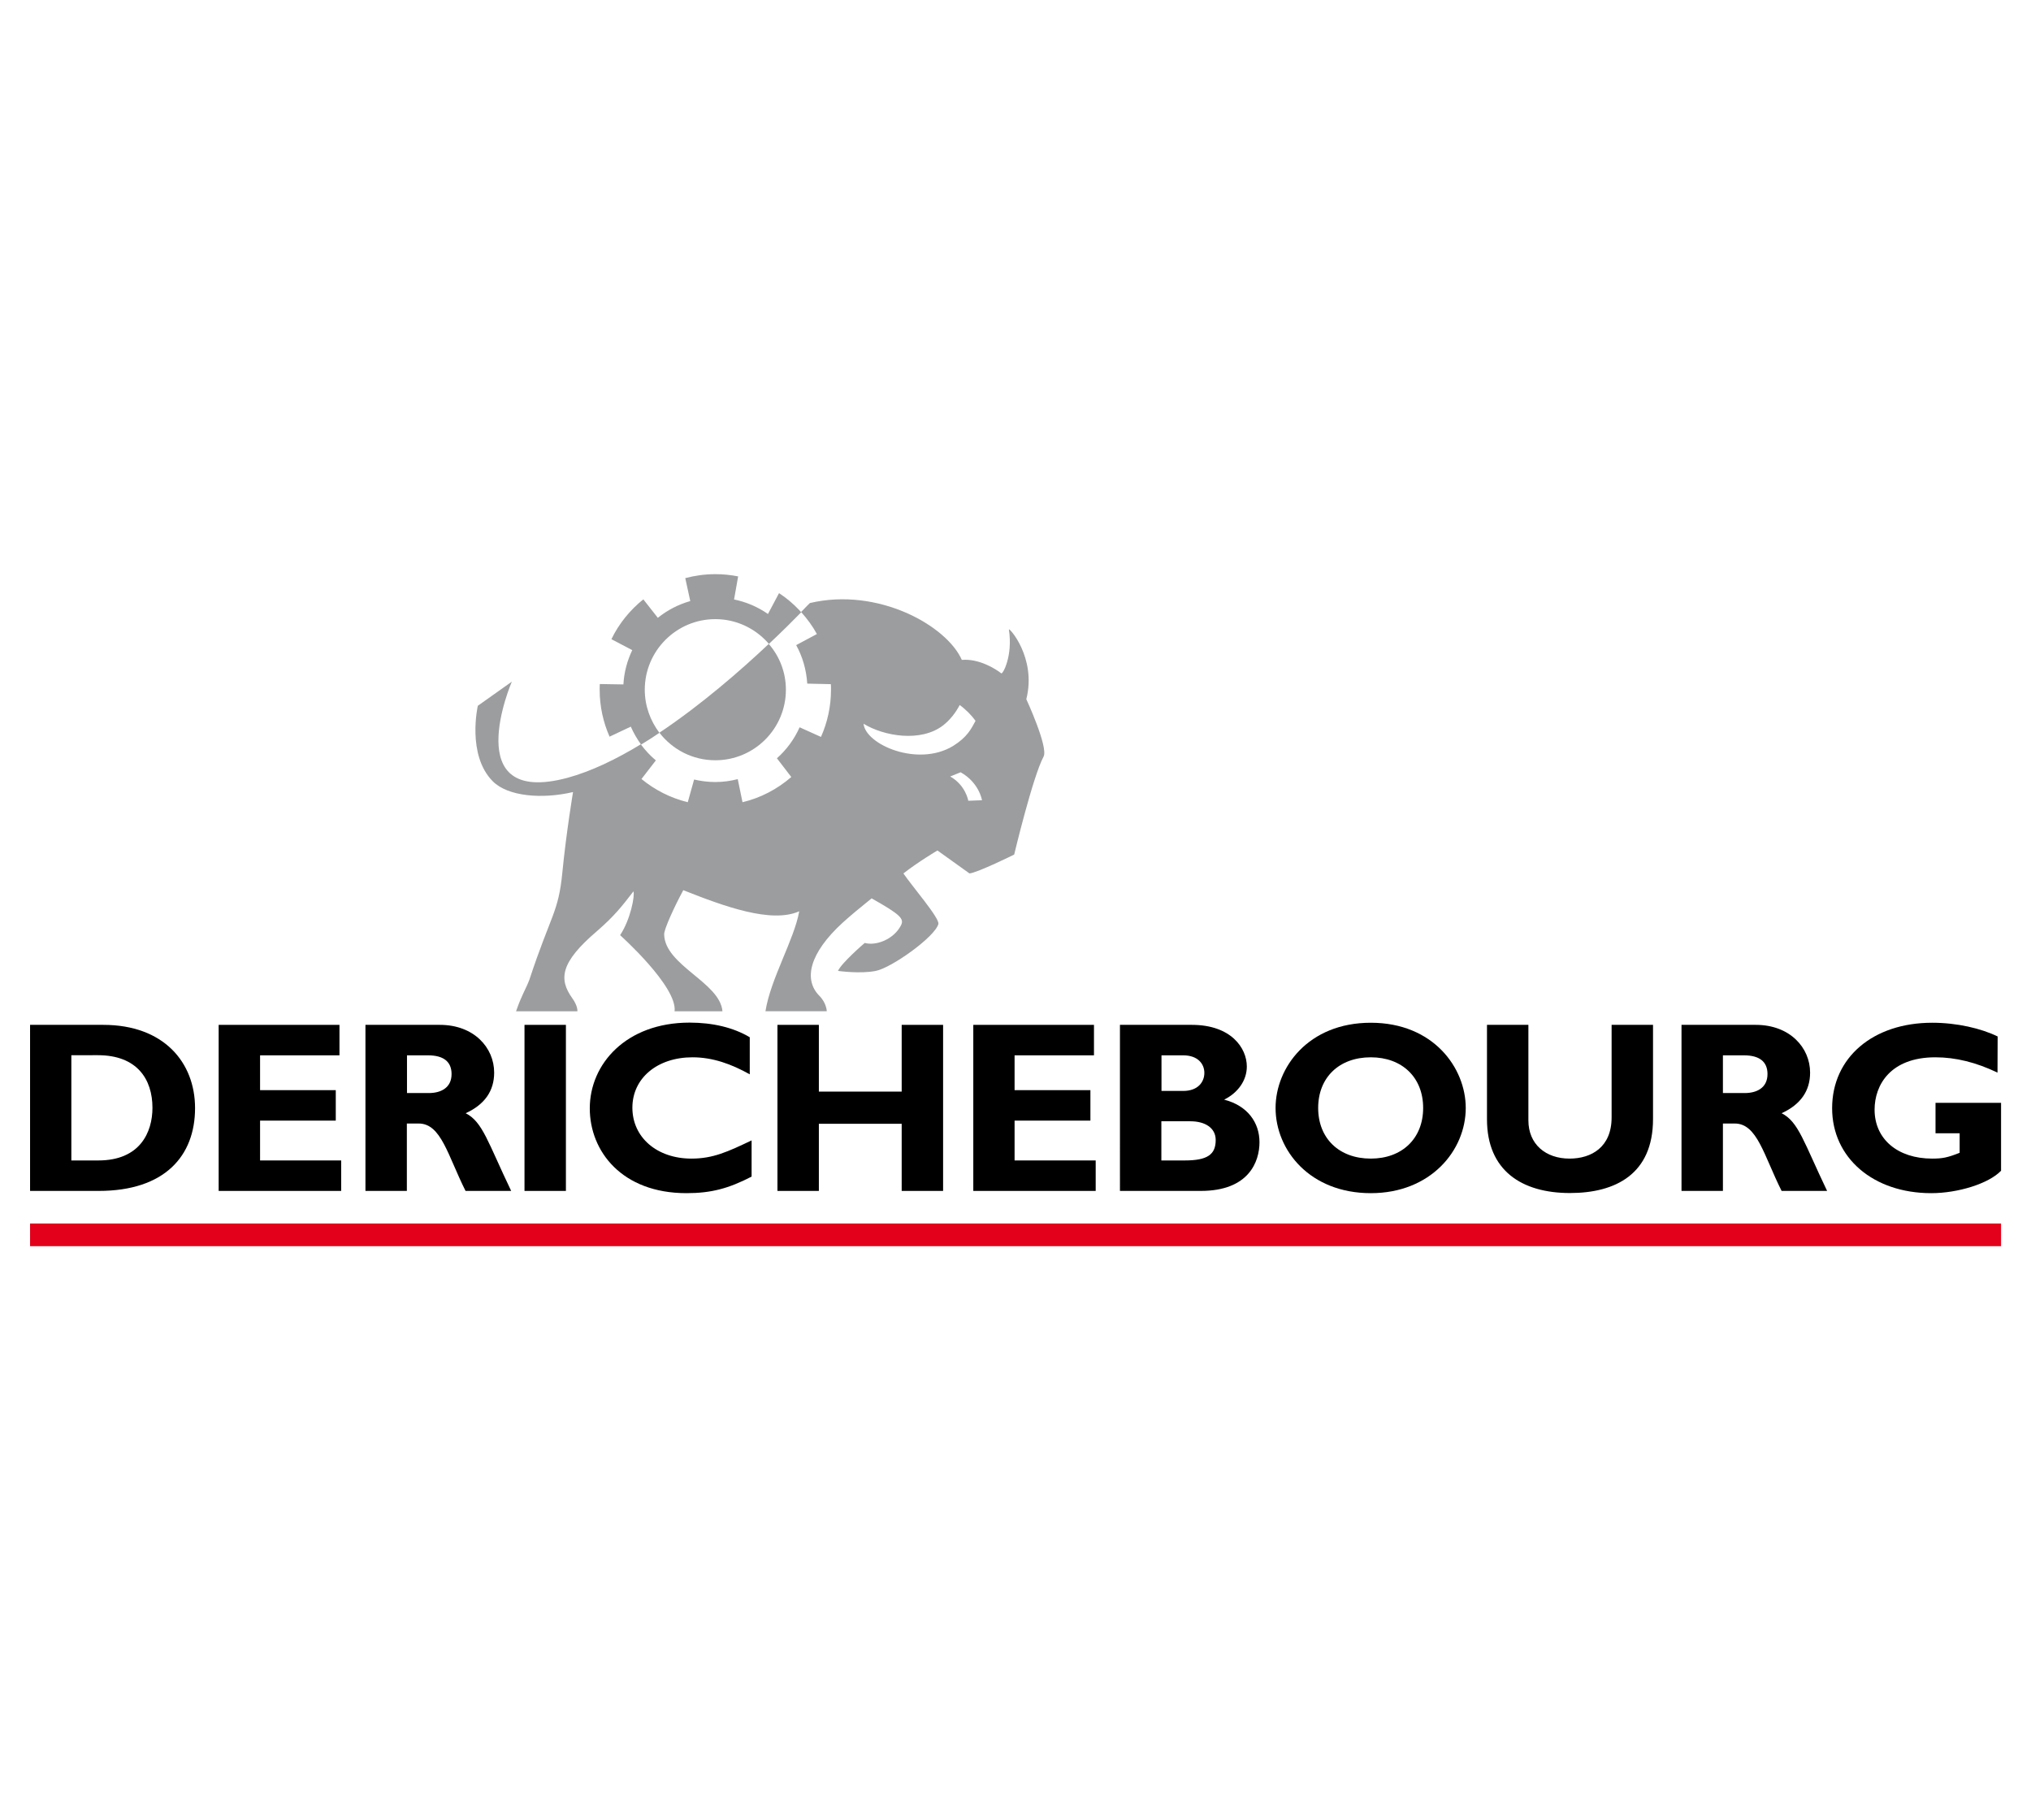
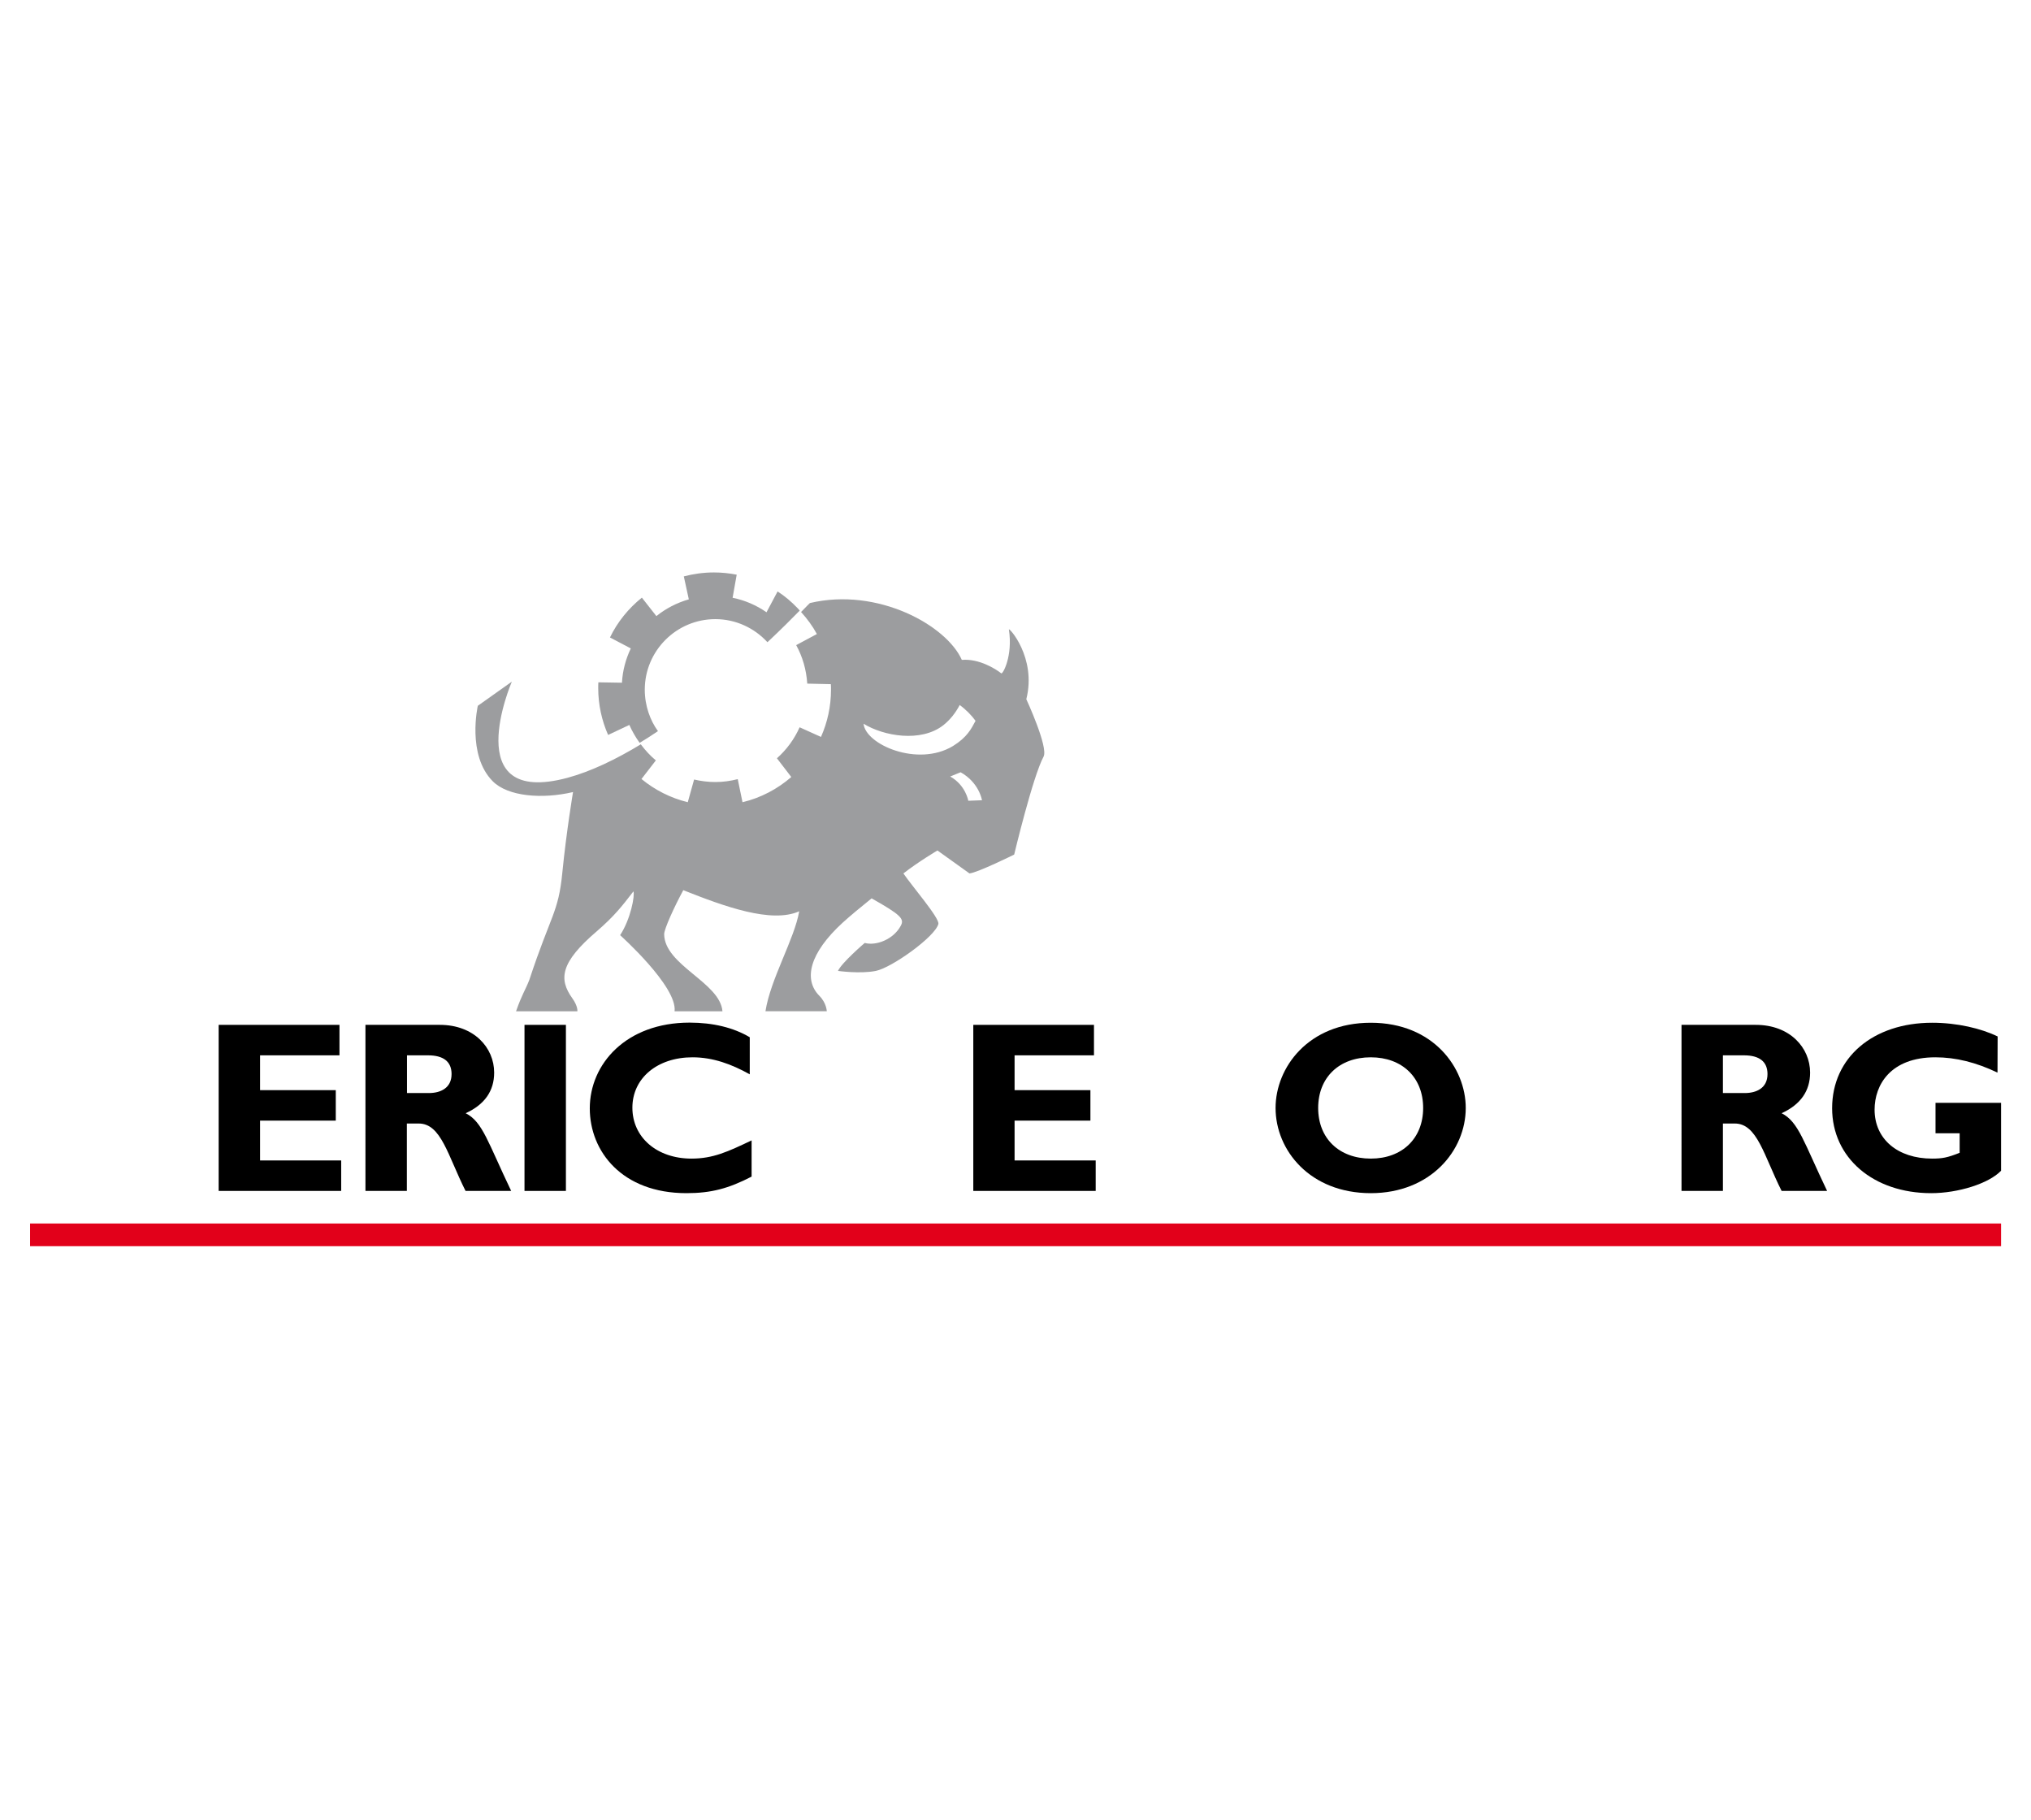
<svg xmlns="http://www.w3.org/2000/svg" version="1.1" id="Calque_1" x="0px" y="0px" viewBox="0 0 154 138" style="enable-background:new 0 0 154 138;" xml:space="preserve">
  <style type="text/css">
	.st0{fill:#E2001A;}
	.st1{fill:#9C9D9F;}
</style>
  <g>
    <rect x="2.28" y="92.76" class="st0" width="149.45" height="1.72" />
-     <path d="M7.83,77.7c4.6,0,6.96,2.86,6.96,6.31c0,3.62-2.29,6.28-7.31,6.28H2.28V77.7H7.83 M5.41,87.98h2.05   c3.16,0,4.1-2.14,4.1-3.99c0-2.16-1.16-3.99-4.14-3.99H5.41V87.98z" />
    <polyline points="25.87,90.29 16.58,90.29 16.58,77.7 25.74,77.7 25.74,80.01 19.72,80.01 19.72,82.65 25.46,82.65 25.46,84.96    19.72,84.96 19.72,87.98 25.87,87.98 25.87,90.29  " />
    <path d="M33.35,77.7c2.59,0,4.12,1.73,4.12,3.62c0,1.39-0.72,2.42-2.16,3.08c1.29,0.65,1.68,2.2,3.45,5.89H35.3   c-1.35-2.69-1.85-5.11-3.55-5.11h-0.9v5.11h-3.14V77.7H33.35 M30.86,82.87h1.66c0.87,0,1.72-0.37,1.72-1.44   c0-0.94-0.61-1.42-1.79-1.42h-1.59L30.86,82.87L30.86,82.87z" />
    <rect x="39.77" y="77.7" width="3.14" height="12.59" />
    <path d="M57,89.2c-1.76,0.91-3.08,1.26-4.95,1.26c-4.89,0-7.33-3.17-7.33-6.43c0-3.36,2.75-6.5,7.57-6.5   c1.75,0,3.32,0.37,4.56,1.11v2.81c-1.38-0.77-2.79-1.29-4.34-1.29c-2.68,0-4.56,1.59-4.56,3.82c0,2.25,1.86,3.86,4.48,3.86   c1.64,0,2.75-0.52,4.56-1.38V89.2" />
-     <polyline points="71.51,90.29 68.37,90.29 68.37,85.2 62.09,85.2 62.09,90.29 58.95,90.29 58.95,77.7 62.09,77.7 62.09,82.76    68.37,82.76 68.37,77.7 71.51,77.7 71.51,90.29  " />
    <polyline points="83.08,90.29 73.8,90.29 73.8,77.7 82.95,77.7 82.95,80.01 76.93,80.01 76.93,82.65 82.68,82.65 82.68,84.96    76.93,84.96 76.93,87.98 83.08,87.98 83.08,90.29  " />
-     <path d="M90.37,77.7c2.97,0,4.17,1.75,4.17,3.16c0,1.05-0.67,1.99-1.72,2.51c1.79,0.46,2.68,1.75,2.68,3.23   c0,1.44-0.78,3.69-4.45,3.69h-6.13V77.7H90.37 M88.07,82.71h1.64c1.15,0,1.61-0.7,1.61-1.37c0-0.65-0.46-1.33-1.61-1.33h-1.64   V82.71z M88.07,87.98h1.77c1.73,0,2.34-0.46,2.34-1.55c0-0.92-0.81-1.42-1.92-1.42h-2.2V87.98z" />
    <path d="M103.94,90.46c-4.61,0-7.22-3.25-7.22-6.46c0-3.05,2.47-6.46,7.22-6.46c4.75,0,7.2,3.43,7.2,6.46   C111.14,87.23,108.47,90.46,103.94,90.46 M103.94,80.16c-2.4,0-3.99,1.53-3.99,3.84c0,2.31,1.59,3.84,3.99,3.84   c2.38,0,3.97-1.53,3.97-3.84C107.91,81.69,106.32,80.16,103.94,80.16z" />
-     <path d="M125.34,77.7v7.14c0,4.17-2.84,5.61-6.3,5.61c-3.65,0-6.29-1.7-6.29-5.59V77.7h3.14v7.24c0,1.81,1.31,2.9,3.12,2.9   c1.66,0,3.19-0.87,3.19-3.12V77.7H125.34" />
    <path d="M133.13,77.7c2.59,0,4.12,1.73,4.12,3.62c0,1.39-0.72,2.42-2.16,3.08c1.29,0.65,1.68,2.2,3.45,5.89h-3.45   c-1.35-2.69-1.85-5.11-3.55-5.11h-0.9v5.11h-3.14V77.7H133.13 M130.64,82.87h1.66c0.87,0,1.72-0.37,1.72-1.44   c0-0.94-0.61-1.42-1.79-1.42h-1.59V82.87z" />
    <path d="M151.46,81.32c-1.61-0.77-3.16-1.16-4.71-1.16c-3.41,0-4.61,2.1-4.61,3.97c0,2.23,1.75,3.71,4.36,3.71   c0.77,0,1.16-0.07,2.09-0.44v-1.48h-1.83v-2.31h4.97v5.15c-0.94,0.98-3.27,1.7-5.3,1.7c-4.39,0-7.51-2.68-7.51-6.44   c0-3.84,3.1-6.48,7.59-6.48c1.88,0,3.71,0.43,4.96,1.04L151.46,81.32" />
-     <path class="st1" d="M50,55.55c0.98,1.27,2.51,2.09,4.24,2.09c2.96,0,5.35-2.4,5.35-5.35c0-1.33-0.49-2.54-1.3-3.47   C56.18,50.81,53.19,53.42,50,55.55C50,55.55,50,55.55,50,55.55" />
    <path class="st1" d="M77.82,53.01c0.8-3.17-1.36-5.51-1.32-5.28c0.31,2.01-0.47,3.41-0.58,3.32c-0.4-0.32-1.67-1.13-2.99-1.02   c-1.14-2.59-6.35-5.53-11.52-4.31c-0.01,0-0.25,0.25-0.67,0.68c0.46,0.51,0.87,1.06,1.2,1.67l-1.57,0.84   c0.48,0.87,0.77,1.86,0.84,2.92L63,51.87c0.01,0.14,0.01,0.28,0.01,0.42c0,1.27-0.27,2.48-0.76,3.58l-1.62-0.73   c-0.4,0.9-0.99,1.7-1.72,2.35L60,58.91c-1.05,0.91-2.31,1.58-3.7,1.91l-0.36-1.75c-0.55,0.14-1.11,0.22-1.7,0.22   c-0.55,0-1.09-0.07-1.61-0.19l-0.48,1.72c-1.31-0.32-2.5-0.93-3.51-1.76l1.09-1.41c-0.42-0.35-0.79-0.75-1.12-1.19   c-0.01-0.01-0.01-0.02-0.02-0.03c-1.86,1.13-3.76,2.05-5.56,2.54c-8.34,2.24-4.22-7.29-4.22-7.29l-2.58,1.83   c0,0-0.85,3.72,1.13,5.72c1.15,1.16,3.75,1.37,6.09,0.82c0,0-0.51,3.04-0.81,6.1c-0.3,3.06-0.85,3.13-2.5,8.13   c-0.3,0.78-0.57,1.12-1.01,2.39h4.65c0,0,0.05-0.38-0.38-0.98c-1.05-1.46-0.92-2.72,1.87-5.1c1.28-1.11,1.87-1.85,2.76-3.01   c0.12,0.3-0.21,2.11-1.01,3.32c0,0,4.35,3.89,4.13,5.77h3.63c-0.18-2.19-4.39-3.48-4.42-5.84c-0.01-0.38,0.78-2.11,1.45-3.34   c3.1,1.23,6.68,2.54,8.79,1.6c-0.37,2.13-2.17,5.11-2.56,7.58h4.65c0,0-0.01-0.62-0.57-1.18c-1.2-1.22-0.77-3.21,1.79-5.55   c0.53-0.48,1.32-1.14,2.18-1.83c2.2,1.24,2.49,1.55,2.22,2.06c-0.54,1.04-1.87,1.56-2.74,1.32c-0.01,0-1.77,1.52-2.03,2.12   c0,0,1.67,0.24,2.87,0c1.2-0.24,4.47-2.57,4.74-3.55c0.13-0.42-2-2.88-2.65-3.84c1.14-0.89,2.58-1.74,2.58-1.74l2.43,1.74   c0.62-0.06,3.39-1.43,3.39-1.43s1.41-5.91,2.23-7.43C79.5,56.64,77.82,53.01,77.82,53.01 M65.48,54.87   c1.52,0.94,4.35,1.44,6.05,0.11c0.53-0.42,0.94-0.96,1.24-1.53c0.5,0.37,0.92,0.81,1.2,1.2c-0.32,0.6-0.63,1.24-1.71,1.91   C69.58,58.18,65.62,56.44,65.48,54.87z M73.42,60.71c0-0.01-0.2-1.18-1.37-1.84l0.79-0.32c1.39,0.78,1.61,2.07,1.62,2.12   L73.42,60.71z" />
-     <path class="st1" d="M48.89,52.29c0-2.95,2.4-5.35,5.35-5.35c1.56,0,2.97,0.68,3.95,1.75c0.04,0.04,0.07,0.09,0.11,0.13   c1.07-1,1.91-1.85,2.45-2.4c-0.06-0.06-0.11-0.12-0.16-0.18c-0.46-0.48-0.96-0.91-1.52-1.27l-0.84,1.58   c-0.76-0.53-1.63-0.91-2.57-1.1l0.31-1.75c-0.56-0.11-1.14-0.17-1.73-0.17c-0.79,0-1.56,0.11-2.28,0.3l0.38,1.74   c-0.91,0.26-1.74,0.69-2.46,1.27l-1.1-1.4c-1.01,0.81-1.85,1.84-2.42,3.02l1.58,0.83c-0.38,0.8-0.62,1.67-0.67,2.6l-1.79-0.03   c-0.01,0.15-0.01,0.29-0.01,0.44c0,1.26,0.27,2.46,0.75,3.55l1.61-0.76c0.21,0.48,0.48,0.94,0.78,1.36   c0.47-0.28,0.93-0.58,1.39-0.89C49.31,54.64,48.89,53.52,48.89,52.29" />
+     <path class="st1" d="M48.89,52.29c0-2.95,2.4-5.35,5.35-5.35c1.56,0,2.97,0.68,3.95,1.75c1.07-1,1.91-1.85,2.45-2.4c-0.06-0.06-0.11-0.12-0.16-0.18c-0.46-0.48-0.96-0.91-1.52-1.27l-0.84,1.58   c-0.76-0.53-1.63-0.91-2.57-1.1l0.31-1.75c-0.56-0.11-1.14-0.17-1.73-0.17c-0.79,0-1.56,0.11-2.28,0.3l0.38,1.74   c-0.91,0.26-1.74,0.69-2.46,1.27l-1.1-1.4c-1.01,0.81-1.85,1.84-2.42,3.02l1.58,0.83c-0.38,0.8-0.62,1.67-0.67,2.6l-1.79-0.03   c-0.01,0.15-0.01,0.29-0.01,0.44c0,1.26,0.27,2.46,0.75,3.55l1.61-0.76c0.21,0.48,0.48,0.94,0.78,1.36   c0.47-0.28,0.93-0.58,1.39-0.89C49.31,54.64,48.89,53.52,48.89,52.29" />
  </g>
</svg>